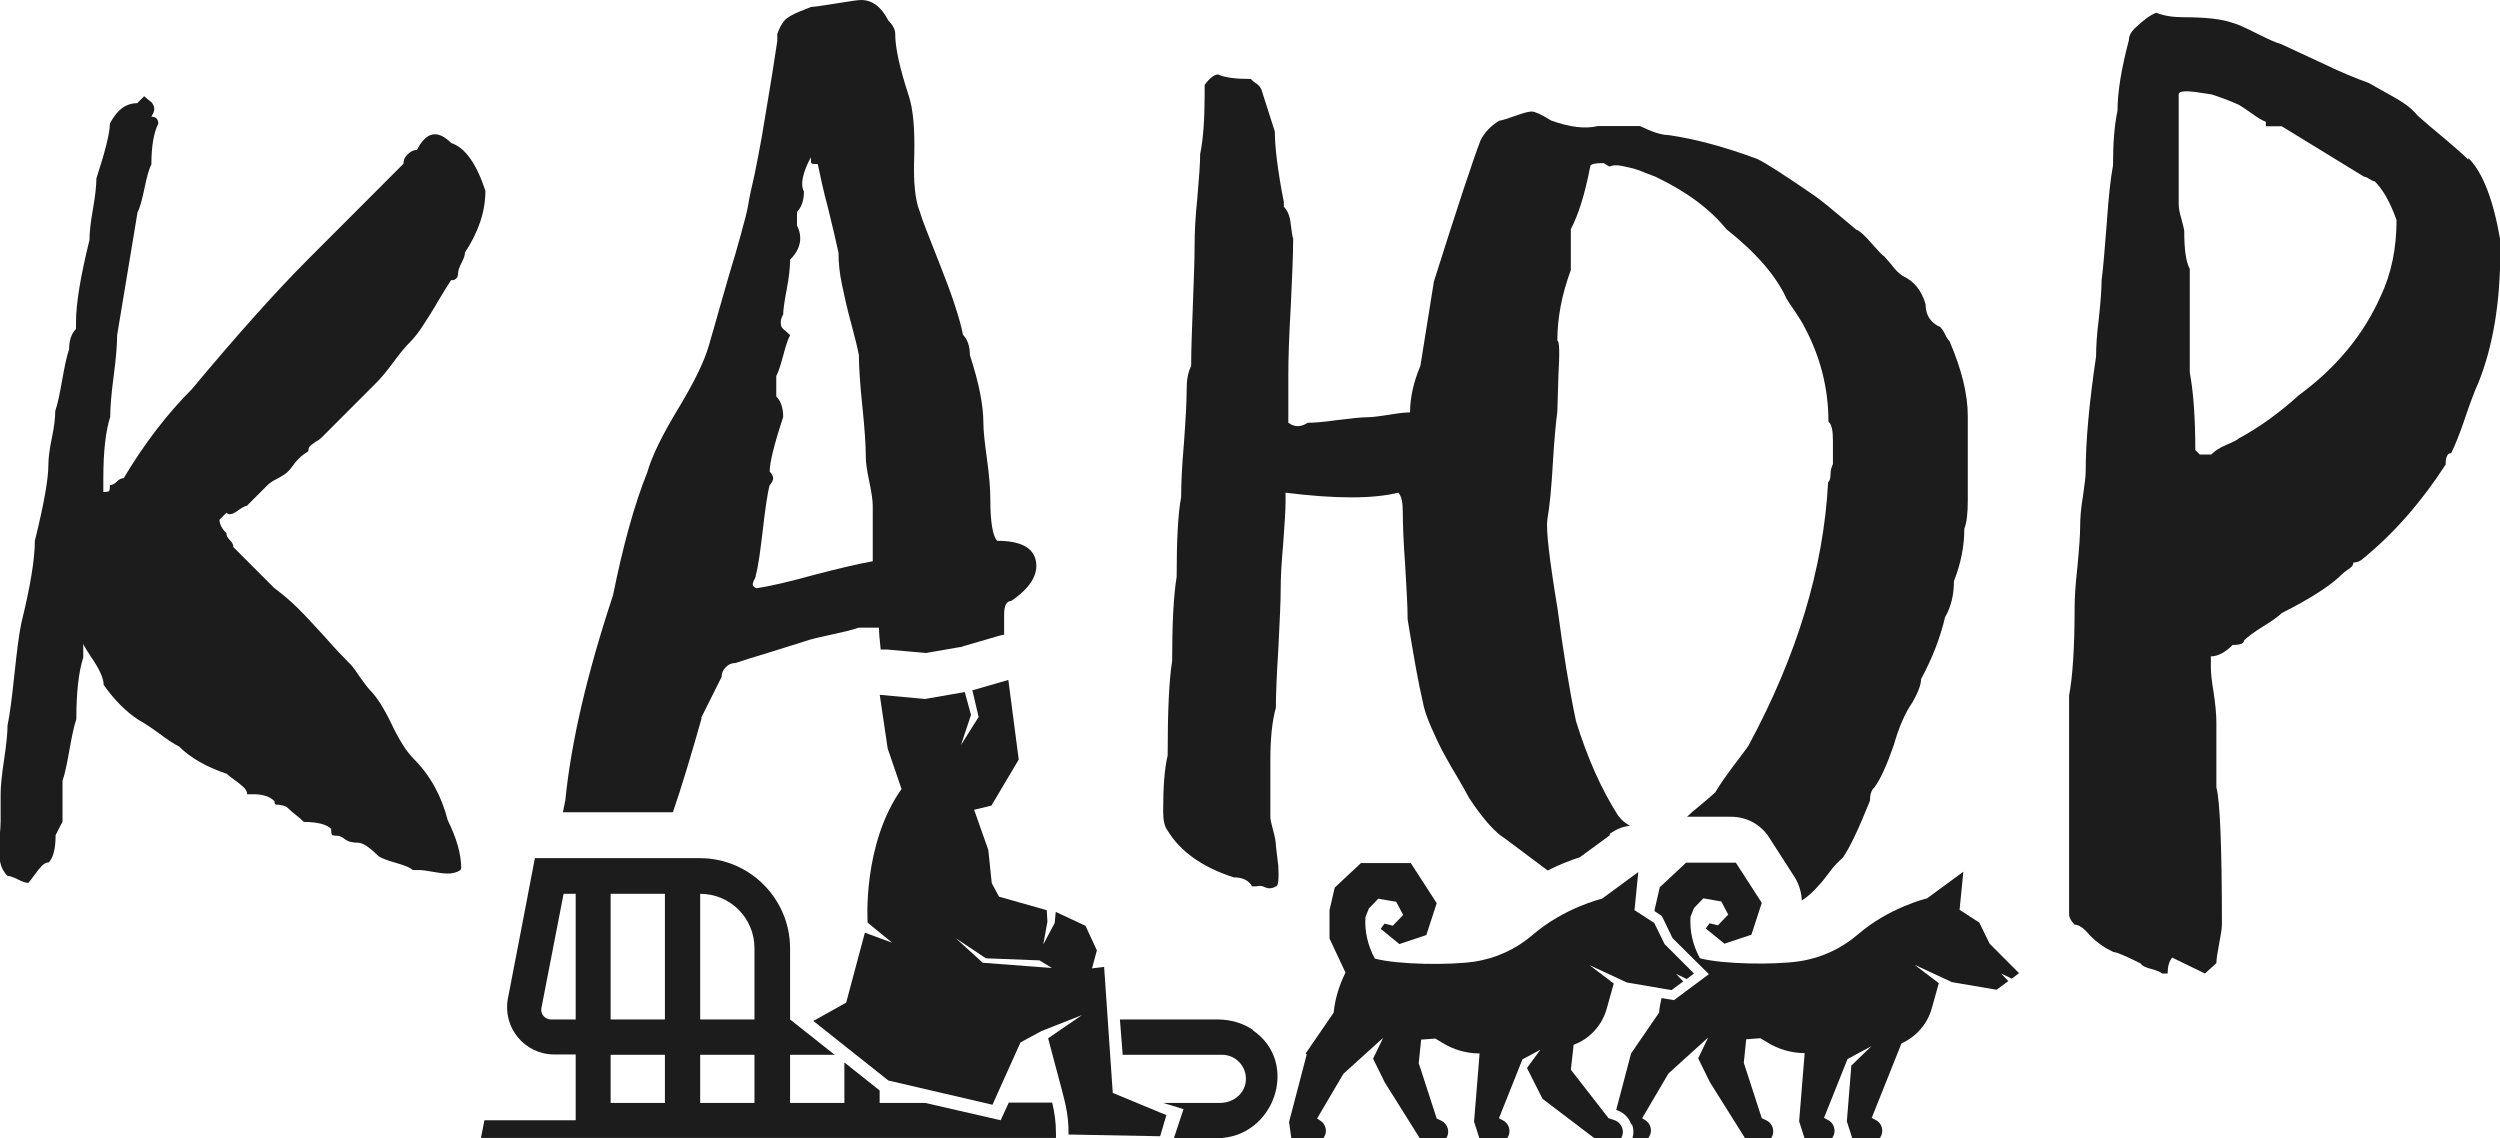
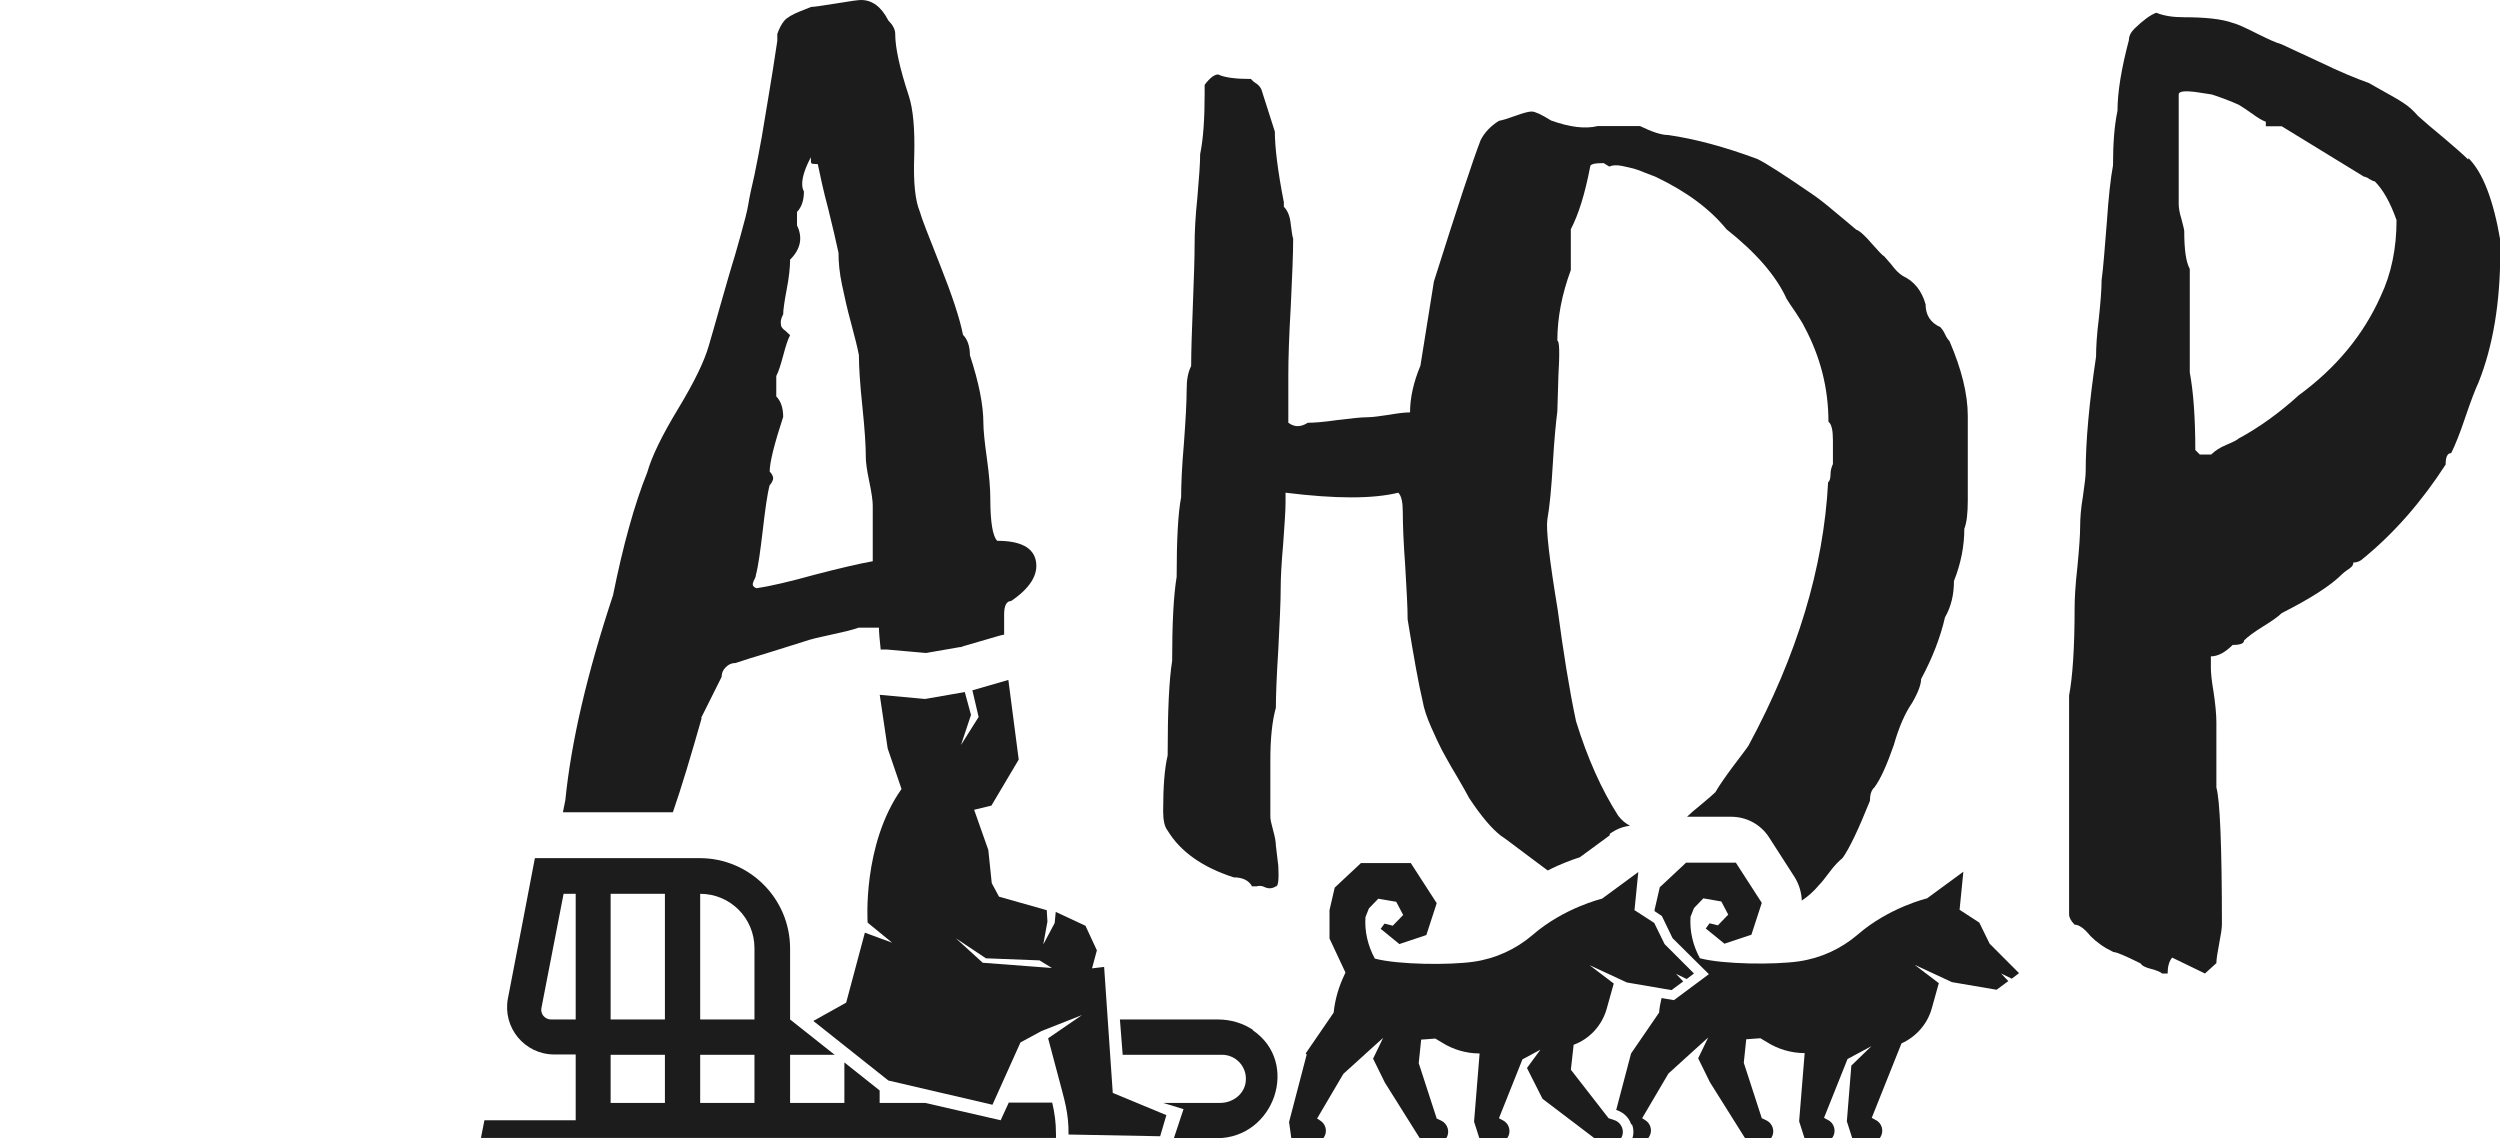
<svg xmlns="http://www.w3.org/2000/svg" width="112" height="51" viewBox="0 0 112 51" fill="none">
  <g clip-path="url(#clip0_6099_184)">
-     <path d="M20.662 38.886C20.662 38.282 20.46 37.553 20.058 36.746C19.779 35.66 19.283 34.745 18.524 33.985C18.214 33.675 17.889 33.163 17.548 32.449C17.207 31.736 16.882 31.224 16.572 30.914C16.464 30.805 16.324 30.604 16.107 30.309C15.906 29.999 15.751 29.797 15.643 29.704C15.364 29.425 15.008 29.052 14.574 28.556C14.125 28.06 13.737 27.641 13.381 27.284C13.025 26.927 12.653 26.617 12.281 26.338L10.453 24.508C10.453 24.399 10.407 24.306 10.298 24.198C10.19 24.089 10.143 23.996 10.143 23.887C9.942 23.686 9.834 23.484 9.834 23.282L10.143 22.972C10.252 23.081 10.407 23.05 10.624 22.895C10.841 22.739 10.995 22.662 11.057 22.662L11.971 21.747C12.08 21.638 12.219 21.545 12.436 21.437C12.637 21.328 12.792 21.235 12.901 21.126C12.963 21.064 13.04 20.971 13.133 20.847C13.211 20.723 13.319 20.614 13.412 20.521C13.52 20.413 13.644 20.32 13.815 20.211C13.815 20.103 13.846 20.025 13.892 19.979C13.939 19.932 14.032 19.87 14.14 19.792C14.264 19.73 14.357 19.653 14.419 19.591L16.866 17.14C17.068 16.938 17.331 16.628 17.625 16.225C17.92 15.822 18.183 15.511 18.385 15.31C18.555 15.139 18.741 14.906 18.942 14.596C19.144 14.286 19.376 13.929 19.624 13.495C19.872 13.076 20.073 12.751 20.212 12.549H20.321C20.321 12.549 20.398 12.518 20.445 12.471C20.491 12.425 20.522 12.347 20.522 12.239C20.522 12.13 20.569 11.99 20.677 11.773C20.786 11.572 20.832 11.416 20.832 11.308C21.436 10.393 21.746 9.478 21.746 8.547C21.343 7.322 20.832 6.608 20.212 6.406C19.608 5.802 19.097 5.895 18.679 6.717C18.54 6.717 18.4 6.779 18.276 6.903C18.137 7.027 18.075 7.167 18.075 7.337L13.799 11.618C12.374 13.045 10.639 14.984 8.594 17.435C7.479 18.552 6.457 19.886 5.543 21.421C5.434 21.421 5.341 21.468 5.233 21.576C5.124 21.685 5.031 21.731 4.923 21.731C4.923 21.902 4.907 21.995 4.876 22.011C4.845 22.026 4.753 22.041 4.629 22.041V21.437C4.629 20.211 4.737 19.296 4.938 18.676C4.938 18.272 4.985 17.652 5.093 16.845C5.202 16.023 5.248 15.418 5.248 15.015L6.162 9.509C6.271 9.307 6.364 8.95 6.472 8.438C6.58 7.927 6.673 7.57 6.782 7.368C6.782 6.546 6.89 5.941 7.092 5.538C7.092 5.336 6.983 5.228 6.782 5.228C6.844 5.119 6.89 5.026 6.906 4.948C6.921 4.871 6.906 4.793 6.875 4.716C6.844 4.654 6.813 4.607 6.797 4.592C6.782 4.576 6.735 4.53 6.642 4.468C6.565 4.406 6.503 4.344 6.457 4.312L6.147 4.623C5.636 4.623 5.233 4.933 4.923 5.538C4.923 5.941 4.722 6.763 4.319 7.989C4.319 8.299 4.272 8.749 4.164 9.369C4.055 9.974 4.009 10.439 4.009 10.749C3.606 12.378 3.405 13.604 3.405 14.426V14.736C3.203 14.938 3.095 15.248 3.095 15.651C2.987 15.961 2.894 16.411 2.785 17.032C2.677 17.636 2.584 18.102 2.475 18.412C2.475 18.722 2.429 19.125 2.32 19.637C2.212 20.149 2.166 20.552 2.166 20.863C2.166 21.468 1.964 22.6 1.561 24.229C1.561 25.051 1.36 26.276 0.957 27.905C0.849 28.416 0.756 29.177 0.647 30.2C0.539 31.224 0.446 31.984 0.338 32.496C0.338 32.806 0.291 33.318 0.183 34.032C0.074 34.745 0.028 35.257 0.028 35.567V36.792C0.028 36.901 0.012 37.165 -0.019 37.614C-0.05 38.064 -0.05 38.39 0.012 38.638C0.059 38.871 0.167 39.072 0.338 39.243C0.446 39.243 0.585 39.29 0.802 39.398C1.004 39.507 1.159 39.553 1.267 39.553C1.329 39.491 1.422 39.367 1.546 39.197C1.67 39.026 1.778 38.886 1.871 38.793C1.98 38.685 2.073 38.638 2.181 38.638C2.382 38.437 2.491 38.033 2.491 37.413L2.801 36.808V34.978C2.909 34.667 3.002 34.218 3.11 33.597C3.219 32.992 3.312 32.527 3.42 32.217C3.42 30.991 3.529 30.076 3.73 29.456V28.851C3.792 28.99 3.916 29.177 4.086 29.44C4.257 29.688 4.396 29.921 4.489 30.123C4.582 30.324 4.644 30.511 4.644 30.681C5.124 31.364 5.651 31.891 6.224 32.263C6.426 32.372 6.72 32.558 7.123 32.853C7.51 33.147 7.804 33.334 8.021 33.442C8.532 33.954 9.245 34.357 10.159 34.667C10.221 34.73 10.345 34.822 10.515 34.947C10.686 35.071 10.825 35.179 10.918 35.272C11.026 35.381 11.073 35.474 11.073 35.583H11.383C11.785 35.583 12.095 35.691 12.297 35.893C12.297 36.001 12.328 36.048 12.374 36.048C12.421 36.048 12.514 36.048 12.622 36.079C12.746 36.094 12.839 36.141 12.901 36.203C13.009 36.312 13.118 36.405 13.257 36.513C13.396 36.622 13.505 36.715 13.613 36.823C14.217 36.823 14.636 36.932 14.837 37.134C14.837 37.304 14.853 37.397 14.884 37.413C14.915 37.428 15.008 37.444 15.132 37.444C15.194 37.444 15.317 37.49 15.457 37.599C15.596 37.708 15.798 37.754 16.046 37.754C16.247 37.754 16.557 37.956 16.959 38.359C17.13 38.468 17.393 38.561 17.78 38.669C18.152 38.778 18.385 38.871 18.493 38.98H18.803C18.942 38.98 19.128 39.011 19.392 39.057C19.639 39.104 19.872 39.135 20.073 39.135C20.274 39.135 20.46 39.088 20.631 38.98L20.662 38.886Z" fill="#1C1C1C" />
    <path d="M31.415 32.154L32.329 30.324C32.329 30.153 32.391 30.014 32.515 29.89C32.639 29.765 32.778 29.703 32.949 29.703C33.259 29.595 33.77 29.44 34.482 29.223C35.195 29.006 35.706 28.835 36.016 28.742C36.326 28.633 36.729 28.54 37.24 28.432C37.751 28.323 38.154 28.23 38.464 28.121H39.377C39.377 28.338 39.408 28.664 39.455 29.099C39.486 29.099 39.517 29.099 39.548 29.099C39.61 29.099 39.672 29.099 39.734 29.099L41.484 29.254L43.002 28.99H43.064L43.126 28.959L44.722 28.494C44.815 28.463 44.908 28.447 44.985 28.432V27.532C44.985 27.129 45.094 26.927 45.295 26.927C46.147 26.353 46.519 25.748 46.41 25.143C46.302 24.538 45.729 24.228 44.675 24.228C44.474 24.026 44.366 23.39 44.366 22.336C44.366 21.901 44.319 21.297 44.211 20.521C44.102 19.761 44.056 19.234 44.056 18.97C44.056 18.148 43.854 17.14 43.452 15.914C43.452 15.511 43.343 15.201 43.142 14.999C43.002 14.286 42.662 13.246 42.119 11.881C41.577 10.516 41.267 9.725 41.206 9.477C41.004 8.996 40.911 8.174 40.958 6.98C40.989 5.786 40.911 4.886 40.71 4.281C40.307 3.056 40.106 2.141 40.106 1.52C40.106 1.318 39.997 1.117 39.796 0.915C39.486 0.31 39.083 0 38.572 0C38.464 0 38.092 0.047 37.457 0.155C36.806 0.264 36.434 0.31 36.341 0.31L35.83 0.512C35.489 0.651 35.257 0.791 35.148 0.915C35.025 1.055 34.916 1.256 34.823 1.52V1.83C34.684 2.745 34.56 3.568 34.436 4.281C34.312 4.995 34.219 5.615 34.126 6.142C34.033 6.67 33.925 7.228 33.801 7.833C33.661 8.422 33.568 8.872 33.522 9.167C33.475 9.462 33.352 9.927 33.166 10.594C32.98 11.261 32.856 11.695 32.778 11.928C32.716 12.145 32.546 12.704 32.298 13.588C32.05 14.472 31.864 15.108 31.756 15.48C31.555 16.193 31.09 17.14 30.377 18.318C29.665 19.497 29.2 20.443 28.999 21.157C28.425 22.584 27.914 24.43 27.465 26.663C26.303 30.169 25.59 33.224 25.327 35.846C25.296 36.032 25.25 36.203 25.219 36.389H30.145C30.532 35.272 30.95 33.876 31.431 32.185L31.415 32.154ZM33.739 26.074C33.816 25.934 33.863 25.841 33.863 25.764C33.971 25.36 34.064 24.678 34.173 23.747C34.281 22.817 34.374 22.134 34.482 21.731L34.529 21.684C34.529 21.684 34.637 21.529 34.637 21.436C34.637 21.343 34.591 21.235 34.482 21.126C34.482 20.723 34.684 19.901 35.087 18.675C35.087 18.272 34.978 17.962 34.777 17.76V16.845C34.885 16.643 34.978 16.333 35.087 15.93C35.195 15.527 35.288 15.216 35.396 15.015C35.365 14.984 35.288 14.921 35.195 14.829C35.087 14.751 35.04 14.689 35.009 14.642C34.994 14.611 34.978 14.534 34.978 14.441C34.978 14.348 35.009 14.223 35.087 14.084C35.087 13.913 35.133 13.541 35.241 12.983C35.35 12.424 35.396 11.975 35.396 11.633C35.877 11.152 35.969 10.64 35.706 10.098V9.493C35.907 9.291 36.016 8.981 36.016 8.578C35.846 8.267 35.954 7.755 36.326 7.042C36.326 7.213 36.326 7.306 36.357 7.321C36.372 7.337 36.465 7.352 36.636 7.352C36.744 7.864 36.883 8.531 37.1 9.338C37.302 10.16 37.457 10.811 37.565 11.323C37.565 11.773 37.612 12.238 37.72 12.75C37.828 13.262 37.952 13.836 38.123 14.456C38.293 15.092 38.417 15.573 38.479 15.914C38.479 16.426 38.526 17.186 38.634 18.21C38.742 19.234 38.789 19.994 38.789 20.506C38.789 20.707 38.835 21.064 38.944 21.576C39.052 22.088 39.099 22.444 39.099 22.646V25.143C38.495 25.252 37.627 25.453 36.496 25.748C35.381 26.058 34.513 26.26 33.894 26.353C33.723 26.291 33.677 26.183 33.77 26.043L33.739 26.074Z" fill="#1C1C1C" />
    <path d="M72.124 37.351C72.403 37.15 72.712 37.026 73.022 36.995C72.821 36.886 72.65 36.746 72.496 36.545C71.752 35.382 71.117 33.97 70.606 32.31C70.296 30.852 70.032 29.177 69.785 27.316C69.413 25.067 69.258 23.733 69.32 23.283C69.428 22.678 69.506 21.825 69.568 20.755C69.63 19.684 69.707 18.909 69.769 18.428L69.816 16.846C69.878 15.791 69.862 15.264 69.769 15.264C69.769 14.24 69.971 13.185 70.373 12.1V10.269C70.714 9.618 71.008 8.687 71.241 7.462C71.241 7.353 71.442 7.307 71.845 7.307L72.093 7.462C72.232 7.4 72.418 7.384 72.65 7.431C72.883 7.477 73.069 7.524 73.193 7.555C73.317 7.586 73.487 7.648 73.704 7.741C73.921 7.834 74.091 7.881 74.184 7.927C75.547 8.579 76.601 9.354 77.344 10.269C78.677 11.324 79.575 12.363 80.04 13.387C80.102 13.496 80.241 13.697 80.442 13.992C80.644 14.302 80.783 14.519 80.845 14.659C81.558 15.993 81.914 17.404 81.914 18.893C82.053 19.002 82.115 19.266 82.115 19.715V20.786C82.053 20.925 82.007 21.081 82.007 21.251C82.007 21.422 81.976 21.546 81.899 21.608C81.697 25.455 80.504 29.379 78.336 33.396C78.274 33.505 78.041 33.799 77.669 34.296C77.298 34.792 77.019 35.195 76.849 35.49C76.74 35.599 76.523 35.785 76.167 36.08C75.919 36.281 75.718 36.452 75.578 36.591H77.561C78.243 36.591 78.878 36.933 79.25 37.507L80.396 39.29C80.597 39.616 80.706 39.973 80.721 40.345C81 40.159 81.263 39.926 81.48 39.663C81.589 39.554 81.744 39.368 81.961 39.073C82.177 38.779 82.379 38.577 82.549 38.437C82.859 38.003 83.262 37.15 83.773 35.878C83.773 35.599 83.835 35.397 83.974 35.273C84.253 34.901 84.532 34.265 84.842 33.381C85.074 32.559 85.353 31.938 85.663 31.488C85.942 31.008 86.066 30.651 86.066 30.418C86.577 29.472 86.933 28.541 87.135 27.657C87.413 27.176 87.537 26.633 87.537 26.029C87.847 25.253 88.002 24.462 88.002 23.686C88.111 23.407 88.157 22.988 88.157 22.414V18.645C88.157 17.652 87.878 16.536 87.336 15.279C87.274 15.217 87.197 15.109 87.135 14.969C87.073 14.829 86.995 14.736 86.933 14.659C86.484 14.457 86.267 14.116 86.267 13.635C86.097 13.03 85.756 12.596 85.245 12.363C85.074 12.255 84.904 12.084 84.733 11.851L84.424 11.495C84.315 11.433 84.129 11.216 83.835 10.89C83.541 10.549 83.324 10.347 83.153 10.285C82.952 10.114 82.642 9.851 82.208 9.494C81.79 9.137 81.465 8.889 81.263 8.749C79.931 7.834 79.095 7.291 78.723 7.121C77.267 6.578 75.934 6.221 74.742 6.05C74.432 6.05 74.014 5.911 73.472 5.647H71.582C71.008 5.787 70.311 5.694 69.49 5.399C69.041 5.12 68.762 4.996 68.623 4.996C68.483 4.996 68.251 5.058 67.91 5.182C67.569 5.306 67.322 5.383 67.151 5.414C66.779 5.647 66.501 5.942 66.33 6.283C65.989 7.167 65.292 9.277 64.239 12.611L63.635 16.381C63.325 17.125 63.17 17.823 63.17 18.475C62.969 18.475 62.659 18.506 62.225 18.583C61.807 18.645 61.481 18.692 61.28 18.692C61.001 18.692 60.552 18.738 59.932 18.816C59.297 18.909 58.848 18.94 58.585 18.94C58.275 19.142 57.996 19.142 57.717 18.94V16.799C57.717 16.086 57.748 15.062 57.826 13.744C57.888 12.41 57.934 11.402 57.934 10.688C57.903 10.626 57.872 10.409 57.826 10.052C57.795 9.695 57.686 9.432 57.516 9.261V9.059C57.237 7.632 57.113 6.578 57.113 5.895L56.509 4.003C56.509 4.003 56.447 3.863 56.323 3.77C56.199 3.693 56.106 3.615 56.044 3.538C55.362 3.538 54.867 3.476 54.572 3.336C54.402 3.336 54.201 3.491 53.968 3.801V4.205C53.968 5.321 53.906 6.236 53.767 6.903C53.767 7.307 53.72 7.958 53.643 8.842C53.55 9.726 53.519 10.424 53.519 10.936C53.519 11.541 53.488 12.456 53.442 13.635C53.395 14.83 53.364 15.745 53.364 16.396C53.225 16.675 53.163 17.001 53.163 17.42C53.163 17.994 53.116 18.816 53.039 19.871C52.946 20.925 52.915 21.732 52.915 22.275C52.776 22.988 52.714 24.183 52.714 25.842C52.574 26.695 52.512 27.952 52.512 29.611C52.373 30.465 52.311 31.876 52.311 33.846C52.171 34.42 52.109 35.258 52.109 36.343C52.109 36.746 52.171 37.041 52.311 37.212C52.884 38.158 53.875 38.856 55.27 39.306C55.672 39.306 55.951 39.445 56.091 39.709H56.292C56.292 39.709 56.478 39.647 56.648 39.74C56.819 39.818 56.989 39.818 57.159 39.709C57.268 39.709 57.299 39.399 57.268 38.794L57.159 37.879C57.159 37.708 57.113 37.475 57.035 37.196C56.958 36.902 56.912 36.715 56.912 36.607V34.048C56.912 33.101 56.989 32.31 57.159 31.706C57.159 31.194 57.19 30.325 57.268 29.1C57.33 27.874 57.376 26.944 57.376 26.292C57.376 25.889 57.407 25.253 57.485 24.384C57.547 23.516 57.593 22.88 57.593 22.476V22.073C59.839 22.352 61.512 22.352 62.643 22.073C62.783 22.213 62.845 22.492 62.845 22.942C62.845 23.485 62.876 24.291 62.953 25.346C63.015 26.401 63.062 27.207 63.062 27.75C63.34 29.456 63.557 30.666 63.728 31.38C63.79 31.752 63.929 32.155 64.115 32.574C64.301 32.993 64.456 33.334 64.595 33.598C64.735 33.846 64.936 34.234 65.23 34.715C65.525 35.211 65.71 35.552 65.819 35.754C66.361 36.576 66.841 37.134 67.244 37.444C67.353 37.507 67.74 37.801 68.421 38.313C68.793 38.592 69.103 38.825 69.335 38.996C69.924 38.701 70.435 38.515 70.776 38.406L72.108 37.429L72.124 37.351Z" fill="#1C1C1C" />
    <path d="M110.572 7.147C110.34 6.914 109.968 6.589 109.472 6.17C108.976 5.766 108.605 5.441 108.326 5.193C108.124 4.96 107.907 4.758 107.66 4.603C107.427 4.448 107.148 4.293 106.839 4.122C106.529 3.952 106.296 3.812 106.126 3.719C105.553 3.517 104.809 3.207 103.911 2.773C103.012 2.354 102.439 2.09 102.207 1.982C101.974 1.92 101.603 1.749 101.107 1.501C100.611 1.253 100.255 1.082 100.007 1.02C99.527 0.85 98.799 0.772 97.823 0.772C97.343 0.772 96.94 0.71 96.599 0.57C96.32 0.679 96.01 0.912 95.623 1.284C95.453 1.454 95.375 1.625 95.375 1.796C95.034 3.083 94.864 4.138 94.864 4.96C94.725 5.611 94.663 6.418 94.663 7.411C94.554 7.985 94.461 8.853 94.384 9.985C94.291 11.133 94.229 11.986 94.151 12.56C94.151 12.964 94.105 13.537 94.028 14.267C93.935 14.995 93.904 15.569 93.904 15.973C93.594 18.051 93.439 19.773 93.439 21.122C93.439 21.324 93.392 21.696 93.315 22.239C93.222 22.782 93.191 23.232 93.191 23.573C93.191 23.976 93.145 24.597 93.067 25.403C92.974 26.225 92.943 26.83 92.943 27.234C92.943 29.033 92.85 30.351 92.695 31.158V40.961C92.695 41.1 92.773 41.255 92.943 41.426C93.145 41.426 93.377 41.597 93.656 41.938C93.935 42.217 94.26 42.45 94.678 42.651C94.818 42.651 95.22 42.822 95.902 43.163C95.964 43.272 96.134 43.349 96.382 43.411C96.63 43.474 96.8 43.551 96.862 43.613H97.11C97.11 43.303 97.172 43.07 97.312 42.9L98.783 43.613L99.294 43.148C99.294 42.977 99.341 42.682 99.418 42.279C99.496 41.876 99.542 41.581 99.542 41.411C99.542 37.843 99.449 35.796 99.294 35.284V32.368C99.294 31.995 99.248 31.546 99.171 31.018C99.078 30.491 99.047 30.119 99.047 29.917V29.405C99.356 29.405 99.682 29.235 100.023 28.893C100.363 28.893 100.534 28.831 100.534 28.692C100.704 28.521 100.998 28.304 101.401 28.056C101.804 27.808 102.083 27.606 102.222 27.466C103.508 26.815 104.407 26.241 104.918 25.729C104.98 25.667 105.057 25.605 105.15 25.543C105.228 25.496 105.305 25.434 105.351 25.388C105.398 25.341 105.429 25.279 105.429 25.202C105.599 25.202 105.754 25.14 105.894 25C107.257 23.883 108.481 22.487 109.565 20.812C109.565 20.471 109.642 20.3 109.813 20.3C109.983 19.959 110.2 19.432 110.448 18.687C110.696 17.958 110.897 17.431 111.037 17.136C111.687 15.507 112.013 13.553 112.013 11.273V10.761C111.703 8.962 111.238 7.736 110.587 7.085L110.572 7.147ZM106.653 13.274C105.878 15.011 104.654 16.485 102.981 17.71C102.129 18.485 101.231 19.137 100.286 19.649C100.224 19.711 100.038 19.804 99.744 19.928C99.449 20.052 99.233 20.192 99.062 20.362H98.551L98.35 20.161C98.35 18.672 98.257 17.508 98.102 16.686V12.048C97.931 11.738 97.854 11.18 97.854 10.358C97.854 10.296 97.807 10.11 97.73 9.815C97.637 9.52 97.606 9.303 97.606 9.132V4.231C97.606 4.091 97.854 4.06 98.365 4.122L99.078 4.231C99.186 4.262 99.356 4.324 99.62 4.417C99.868 4.51 100.1 4.603 100.301 4.696C100.472 4.805 100.673 4.929 100.906 5.1C101.138 5.27 101.339 5.394 101.51 5.456V5.658H102.222L105.894 7.907C105.894 7.907 106.049 7.938 106.142 8.016C106.25 8.078 106.327 8.124 106.389 8.124C106.761 8.496 107.086 9.07 107.365 9.861C107.365 11.118 107.133 12.266 106.653 13.274Z" fill="#1C1C1C" />
    <path d="M73.072 50.359C72.979 50.08 72.763 49.863 72.484 49.754L72.406 49.723L73.072 47.195L74.327 45.365C74.343 45.148 74.389 44.93 74.436 44.713L74.993 44.806L76.558 43.643L74.931 42.03L74.451 41.037L74.126 40.82V40.758L74.358 39.75L75.535 38.648H77.766L78.928 40.448L78.463 41.875L77.255 42.278L76.418 41.596L76.589 41.363L76.961 41.456L77.425 40.975L77.115 40.386L76.31 40.246L75.892 40.68L75.737 41.068C75.69 41.72 75.845 42.356 76.155 42.929C77.209 43.209 79.517 43.224 80.585 43.069C81.561 42.929 82.475 42.511 83.219 41.875C84.629 40.649 86.333 40.246 86.333 40.246L87.959 39.052L87.789 40.758L88.672 41.332L89.136 42.278L90.453 43.596L90.128 43.845L89.648 43.612L89.973 43.953L89.446 44.341L87.448 44L85.775 43.224L86.859 44.046L86.534 45.21C86.333 45.892 85.837 46.45 85.186 46.745L83.854 50.08L84.025 50.173C84.319 50.313 84.412 50.685 84.241 50.949L84.195 51.011H82.987L82.739 50.235L82.94 47.738L83.839 46.869L82.77 47.443L81.716 50.08L81.887 50.173C82.181 50.313 82.274 50.685 82.104 50.949L82.057 51.011H80.849L80.601 50.235L80.849 47.179C80.26 47.179 79.671 47.009 79.176 46.699L78.866 46.513L78.231 46.559L78.122 47.614L78.928 50.096L79.129 50.189C79.424 50.328 79.532 50.7 79.362 50.964L79.331 51.026H78.2L76.604 48.482L76.078 47.412L76.527 46.481L75.907 47.04L74.745 48.095L73.568 50.096L73.692 50.173C73.955 50.328 74.048 50.669 73.878 50.933L73.816 51.026H73.119C73.196 50.825 73.196 50.592 73.119 50.39L73.072 50.359Z" fill="#1C1C1C" />
    <path d="M58.494 47.195L59.748 45.365C59.81 44.76 59.981 44.186 60.244 43.643L60.275 43.566L59.562 42.045V40.774L59.795 39.765L60.972 38.664H63.203L64.365 40.463L63.9 41.89L62.692 42.294L61.855 41.611L62.026 41.379L62.397 41.471L62.862 40.991L62.552 40.401L61.747 40.262L61.328 40.696L61.173 41.084C61.127 41.735 61.282 42.371 61.592 42.945C62.645 43.224 64.953 43.24 66.022 43.085C66.998 42.945 67.912 42.526 68.656 41.89C70.065 40.665 71.769 40.262 71.769 40.262L73.396 39.067L73.225 40.774L74.109 41.347L74.573 42.294L75.89 43.612L75.565 43.86L75.084 43.628L75.41 43.969L74.883 44.357L72.885 44.015L71.212 43.24L72.296 44.062L71.971 45.225C71.754 45.954 71.212 46.544 70.499 46.807L70.375 47.924L72.064 50.096L72.343 50.189C72.668 50.313 72.807 50.701 72.621 50.995L71.475 51.026L69.105 49.227L68.408 47.846L69.012 47.025L68.206 47.459L67.153 50.096L67.323 50.189C67.618 50.328 67.711 50.701 67.54 50.964L67.494 51.026H66.286L66.038 50.251L66.286 47.195C65.697 47.195 65.108 47.025 64.612 46.714L64.303 46.528L63.668 46.575L63.559 47.629L64.365 50.111L64.566 50.204C64.86 50.344 64.969 50.716 64.798 50.98L64.767 51.042H63.637L62.041 48.498L61.514 47.428L61.964 46.497L61.344 47.056L60.182 48.11L59.005 50.111L59.129 50.189C59.392 50.344 59.485 50.685 59.315 50.949L59.253 51.042H57.858L57.75 50.266L58.54 47.242L58.494 47.195Z" fill="#1C1C1C" />
    <path d="M49.853 48.981L49.465 43.319L48.923 43.382L49.14 42.575L48.629 41.474L47.297 40.853L47.25 41.35L46.739 42.311L46.925 41.288L46.894 40.776L44.756 40.171L44.431 39.566L44.276 38.077L43.641 36.278L44.415 36.091L45.639 34.029L45.174 30.461L43.563 30.926L43.842 32.121L43.052 33.377L43.501 32.028L43.223 31.004L41.441 31.314L39.412 31.128L39.768 33.532L40.388 35.347C38.622 37.844 38.87 41.334 38.87 41.334L39.969 42.234L38.746 41.784L37.909 44.917L36.438 45.739L39.799 48.407L44.462 49.493L45.717 46.701L46.662 46.189L48.474 45.475L46.956 46.515L47.421 48.267C47.669 49.214 47.885 49.85 47.87 50.827L51.975 50.904L52.254 49.958L49.822 48.95L49.853 48.981ZM44.028 43.133L42.82 42.032L44.167 42.932L46.569 43.025L47.126 43.366L44.044 43.133H44.028Z" fill="#1C1C1C" />
    <path d="M45.186 49.412L44.83 50.187L41.453 49.412H39.408V48.853L37.828 47.597V49.412H35.396V47.255H37.394L35.396 45.673V42.494C35.396 40.26 33.583 38.445 31.353 38.445H23.963L23.39 41.439L22.755 44.727C22.507 46.03 23.499 47.24 24.831 47.24H25.791V50.187H21.702L21.547 50.978H47.308V50.807C47.308 50.28 47.246 49.846 47.138 49.396H45.186V49.412ZM25.776 45.673H24.692C24.413 45.673 24.196 45.425 24.258 45.146L25.249 40.043H25.791V45.673H25.776ZM29.788 49.412H27.356V47.255H29.788V49.412ZM29.788 45.673H27.356V40.043H29.788V45.673ZM33.8 49.412H31.368V47.255H33.8V49.412ZM33.8 45.673H31.368V40.043C32.716 40.043 33.8 41.129 33.8 42.478V45.689V45.673Z" fill="#1C1C1C" />
    <path d="M56.151 46.153C55.702 45.843 55.145 45.672 54.556 45.672H50.172L50.296 47.254H54.742C55.377 47.254 55.873 47.797 55.811 48.433C55.764 49.007 55.237 49.41 54.664 49.41H52.108L53.022 49.689L52.589 50.992H54.509C57.096 50.992 58.258 47.595 56.12 46.153H56.151Z" fill="#1C1C1C" />
  </g>
  <defs>
    <clipPath id="clip0_6099_184">
      <rect width="112" height="51" fill="white" />
    </clipPath>
  </defs>
</svg>